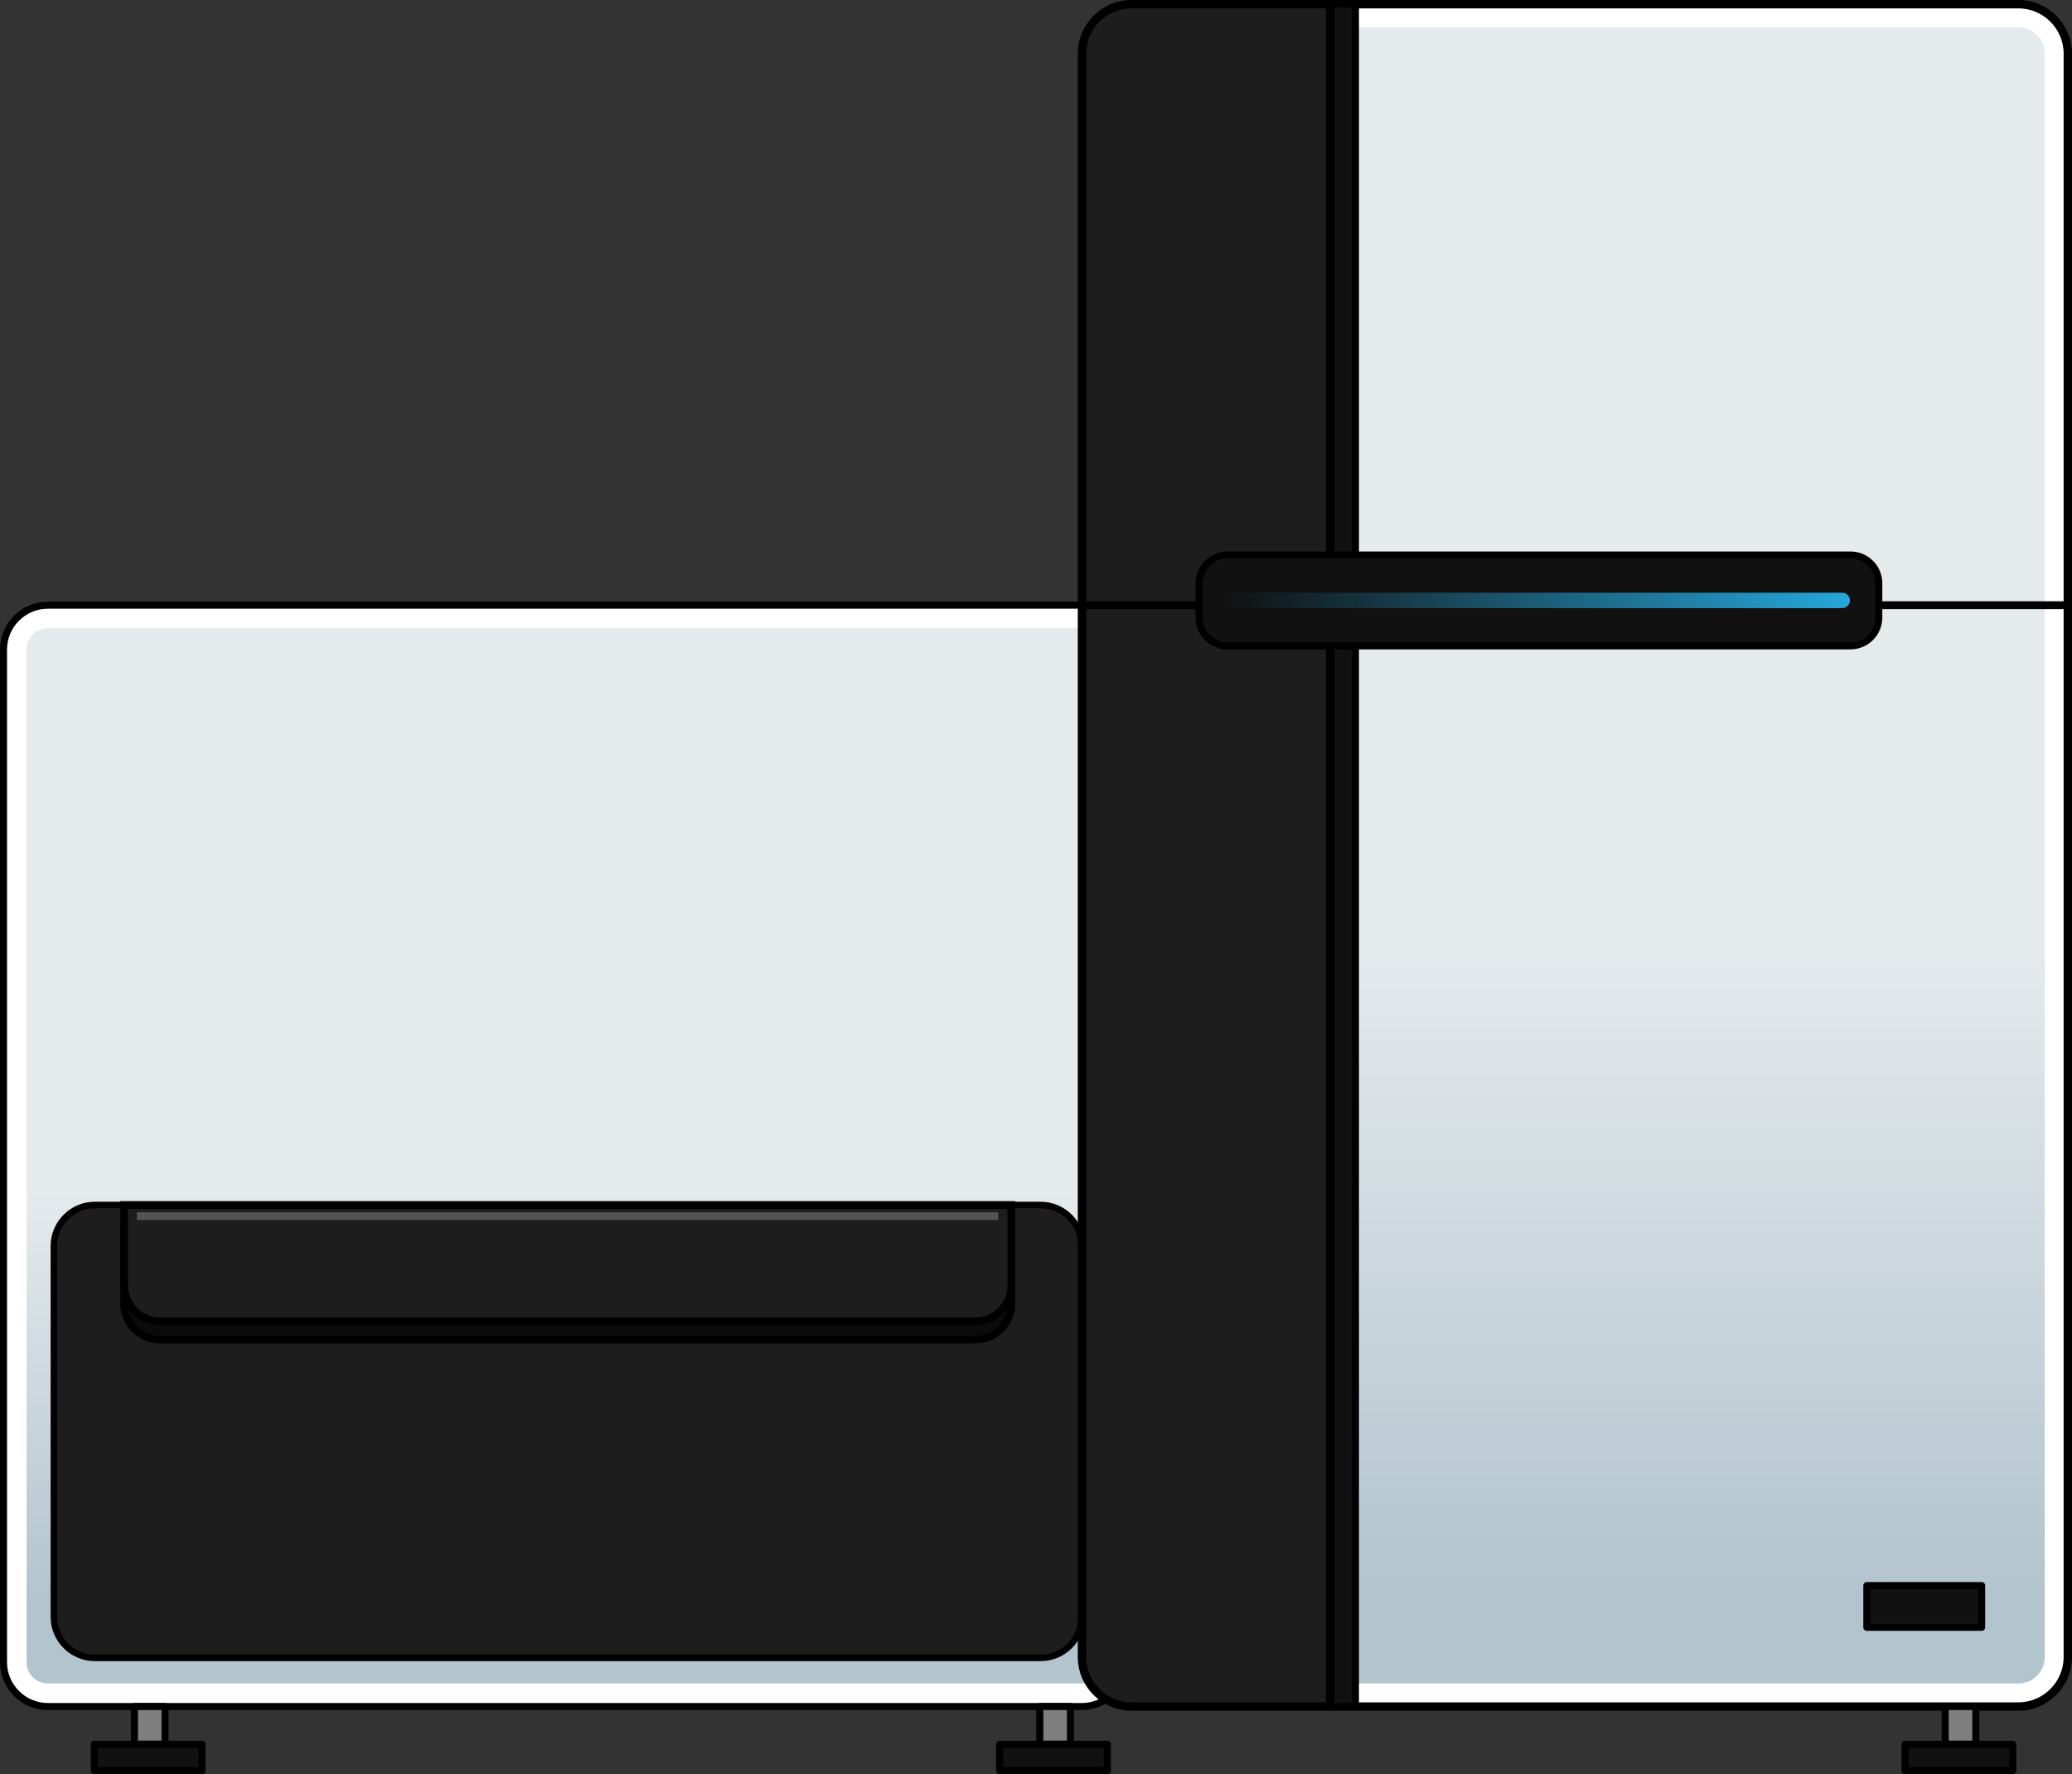
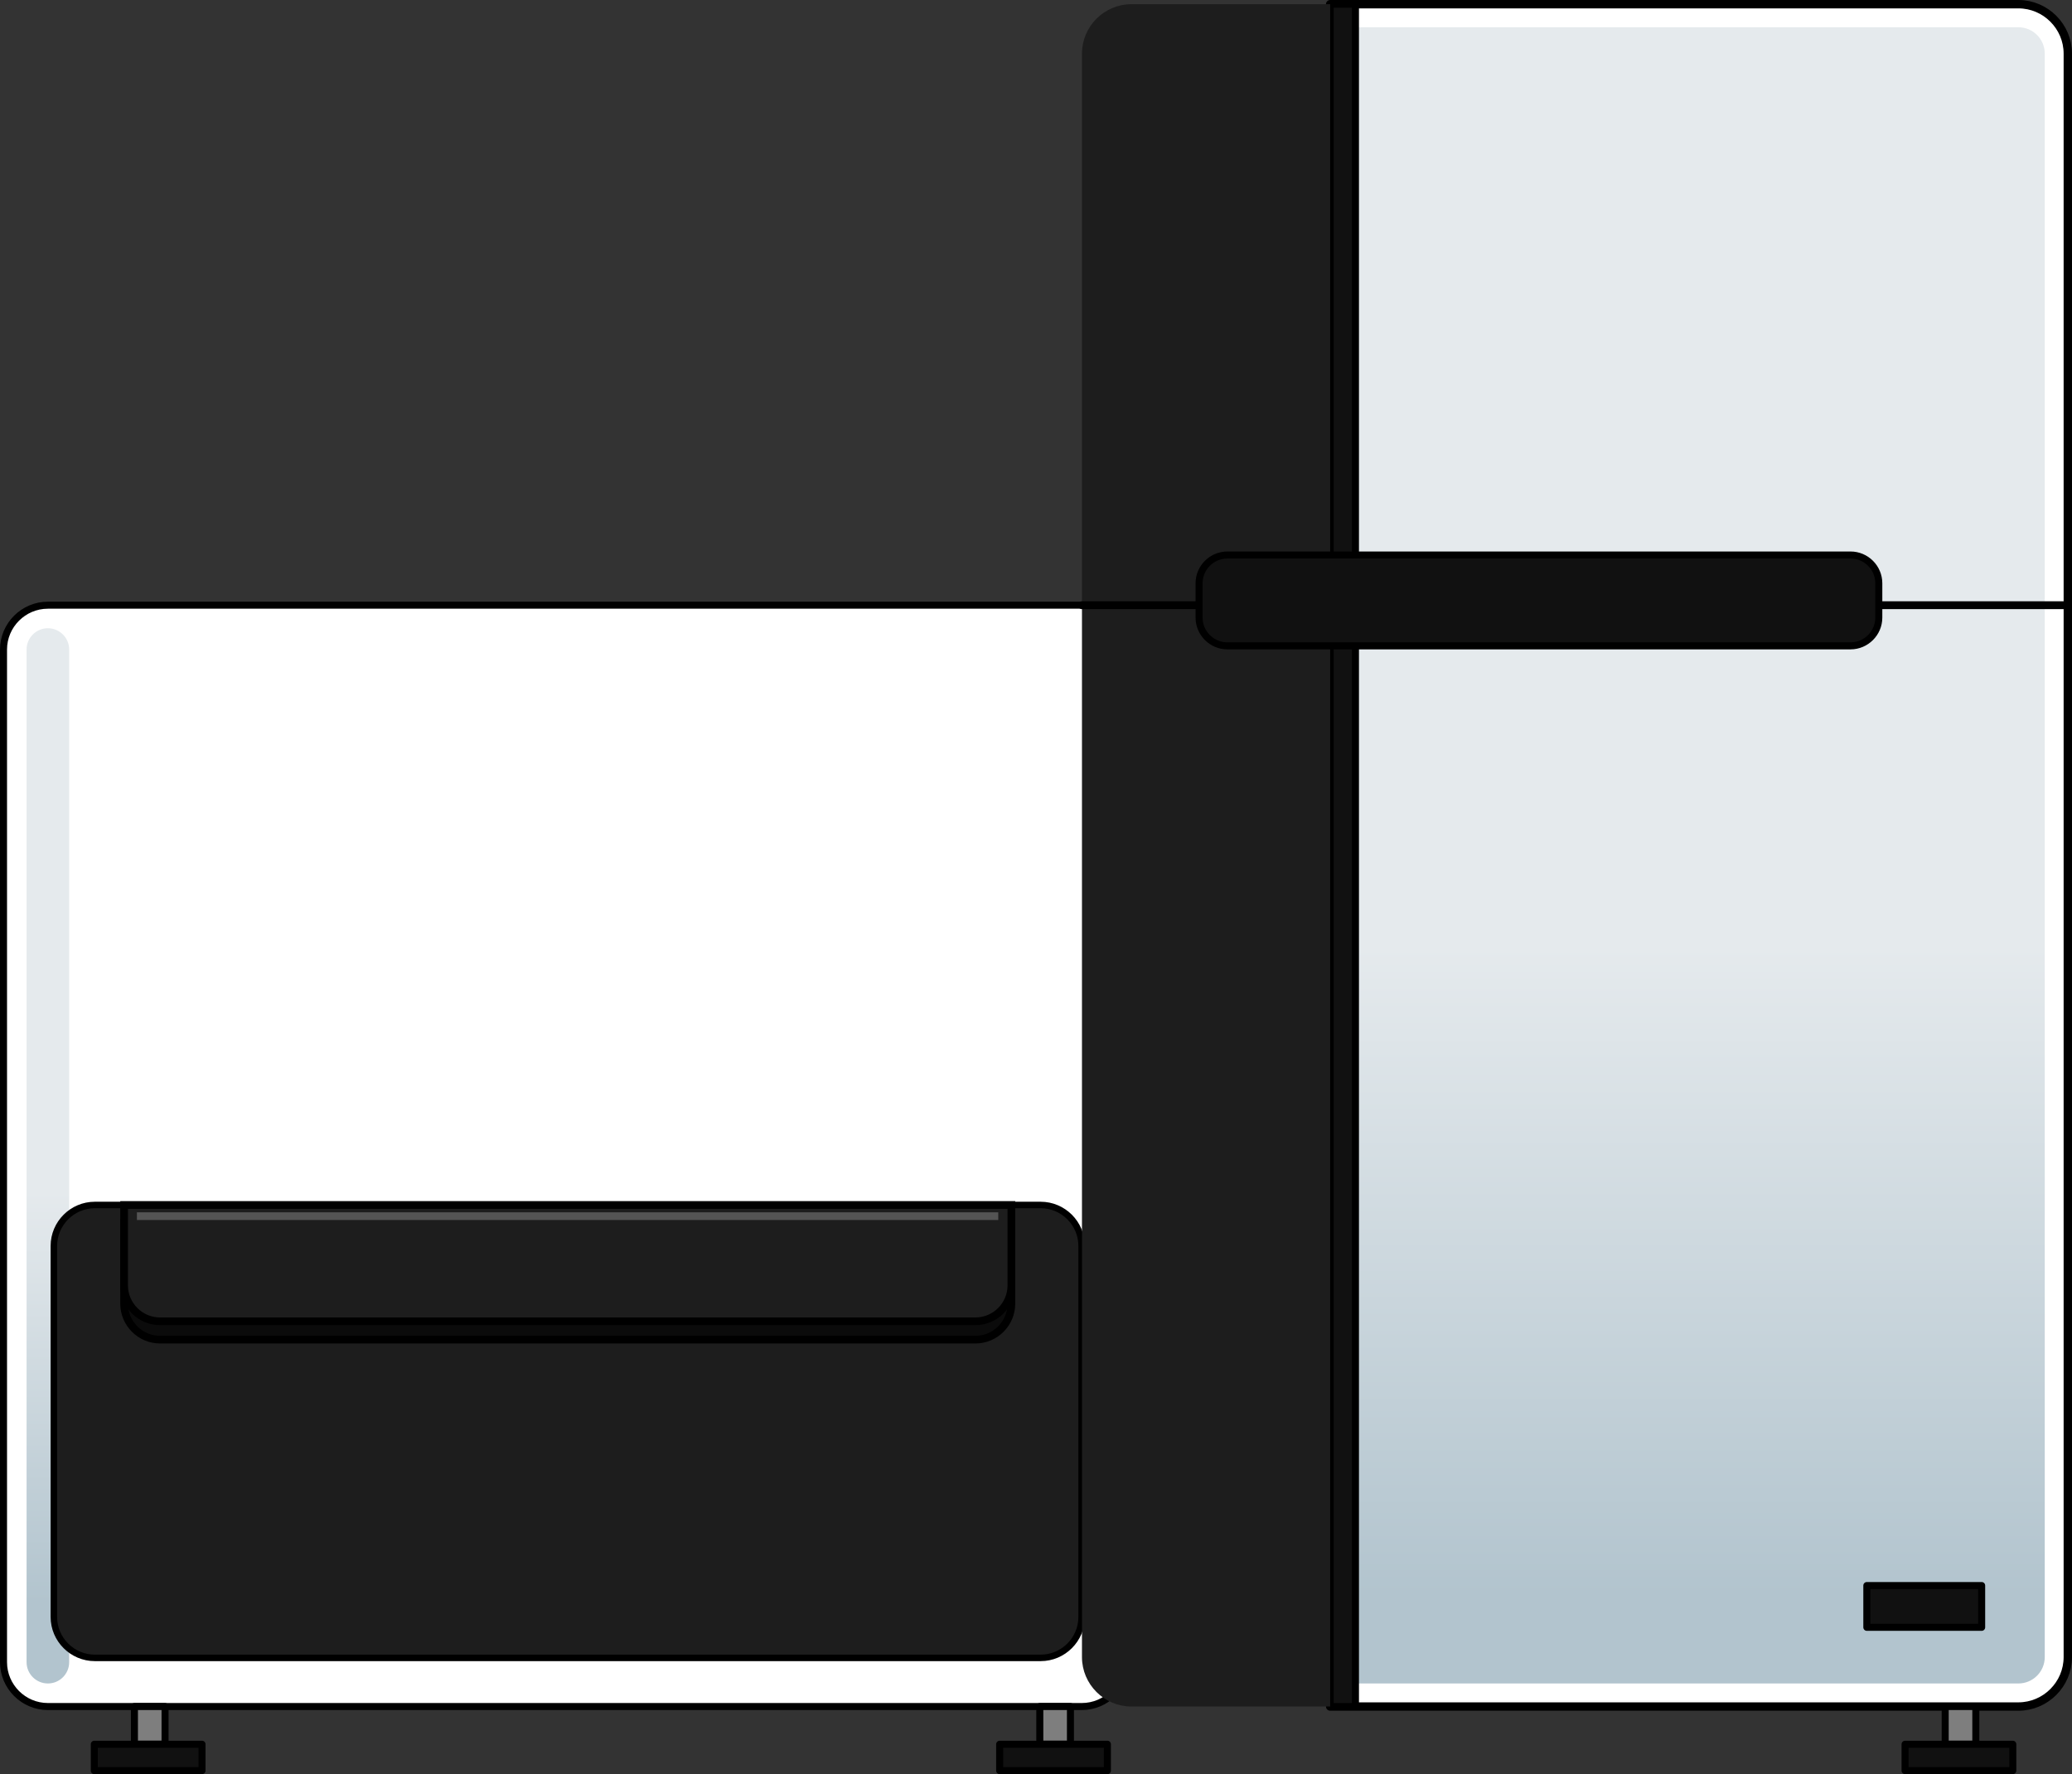
<svg xmlns="http://www.w3.org/2000/svg" version="1.1" id="Layer_1" x="0px" y="0px" width="269.502px" height="230.819px" viewBox="0 0 269.502 230.819" enable-background="new 0 0 269.502 230.819" xml:space="preserve">
  <rect x="0" y="0" width="269.502" height="230.819" fill="#333333" stroke="none" />
  <g>
    <g>
      <path fill="#FFFFFF" d="M146.482,216.255c0,3.173-2.597,5.769-5.771,5.769H6.227c-3.173,0-5.77-2.596-5.77-5.769V84.507    c0-3.174,2.597-5.77,5.77-5.77h134.484c3.174,0,5.771,2.596,5.771,5.77V216.255z" />
      <linearGradient id="SVGID_1_" gradientUnits="userSpaceOnUse" x1="73.469" y1="86.126" x2="73.469" y2="208.41">
        <stop offset="0.564" style="stop-color:#E5EAED" />
        <stop offset="1" style="stop-color:#B2C4CE" />
      </linearGradient>
-       <path fill="url(#SVGID_1_)" d="M6.227,219.023c-1.527,0-2.77-1.242-2.77-2.769V84.507c0-1.527,1.243-2.77,2.77-2.77h134.484    c1.527,0,2.771,1.242,2.771,2.77v131.748c0,1.526-1.243,2.769-2.771,2.769H6.227z" />
+       <path fill="url(#SVGID_1_)" d="M6.227,219.023c-1.527,0-2.77-1.242-2.77-2.769V84.507c0-1.527,1.243-2.77,2.77-2.77c1.527,0,2.771,1.242,2.771,2.77v131.748c0,1.526-1.243,2.769-2.771,2.769H6.227z" />
      <path fill="none" stroke="#000000" stroke-width="0.914" stroke-linecap="round" stroke-linejoin="round" stroke-miterlimit="10" d="    M146.482,216.255c0,3.173-2.597,5.769-5.771,5.769H6.227c-3.173,0-5.77-2.596-5.77-5.769V84.507c0-3.174,2.597-5.77,5.77-5.77    h134.484c3.174,0,5.771,2.596,5.771,5.77V216.255z" />
      <path fill="#1D1D1D" d="M140.686,210.369c0,2.93-2.397,5.326-5.328,5.326H12.333c-2.929,0-5.327-2.396-5.327-5.326v-48.271    c0-2.93,2.398-5.327,5.327-5.327h123.024c2.931,0,5.328,2.397,5.328,5.327V210.369z" />
      <path fill="none" stroke="#000000" stroke-width="0.844" stroke-linecap="round" stroke-linejoin="round" stroke-miterlimit="10" d="    M140.686,210.369c0,2.93-2.397,5.326-5.328,5.326H12.333c-2.929,0-5.327-2.396-5.327-5.326v-48.271    c0-2.93,2.398-5.327,5.327-5.327h123.024c2.931,0,5.328,2.397,5.328,5.327V210.369z" />
      <path fill="#0B0B0B" stroke="#000000" stroke-miterlimit="10" d="M16.142,159.156v10.459c0,2.569,2.102,4.674,4.672,4.674h106.062    c2.57,0,4.674-2.104,4.674-4.674v-10.459H16.142z" />
      <path fill="#1D1D1D" stroke="#000000" stroke-miterlimit="10" d="M16.142,156.771v10.459c0,2.569,2.102,4.674,4.672,4.674h106.062    c2.57,0,4.674-2.104,4.674-4.674v-10.459H16.142z" />
      <g>
        <rect x="17.484" y="222.023" fill="#7E7E7E" stroke="#000000" stroke-width="0.914" stroke-linecap="round" stroke-linejoin="round" stroke-miterlimit="10" width="3.984" height="4.905" />
        <rect x="12.264" y="226.929" fill="#111111" stroke="#000000" stroke-width="0.914" stroke-linecap="round" stroke-linejoin="round" stroke-miterlimit="10" width="14.012" height="3.434" />
      </g>
      <path fill="#FFFFFF" d="M262.527,0.545h-89.515v221.479h89.515c3.536,0,6.431-2.894,6.431-6.431V6.976    C268.958,3.438,266.063,0.545,262.527,0.545z" />
      <linearGradient id="SVGID_2_" gradientUnits="userSpaceOnUse" x1="220.985" y1="13.745" x2="220.985" y2="207.665">
        <stop offset="0.564" style="stop-color:#E5EAED" />
        <stop offset="1" style="stop-color:#B2C4CE" />
      </linearGradient>
      <path fill="url(#SVGID_2_)" d="M176.012,219.023V3.545h86.515c1.892,0,3.431,1.539,3.431,3.431v208.617    c0,1.892-1.539,3.431-3.431,3.431H176.012z" />
      <path fill="none" stroke="#000000" stroke-width="1.09" stroke-linecap="round" stroke-linejoin="round" stroke-miterlimit="10" d="    M262.527,0.545h-89.515v221.479h89.515c3.536,0,6.431-2.894,6.431-6.431V6.976C268.958,3.438,266.063,0.545,262.527,0.545z" />
      <rect x="173.012" y="0.545" fill="#111111" stroke="#000000" stroke-width="0.914" stroke-linecap="round" stroke-linejoin="round" stroke-miterlimit="10" width="3.289" height="221.479" />
      <path fill="#1D1D1D" d="M173.012,222.023h-25.85c-3.537,0-6.432-2.894-6.432-6.431V6.976c0-3.537,2.895-6.431,6.432-6.431h25.85    V222.023z" />
-       <path fill="none" stroke="#000000" stroke-width="1.09" stroke-linecap="round" stroke-linejoin="round" stroke-miterlimit="10" d="    M173.012,222.023h-25.85c-3.537,0-6.432-2.894-6.432-6.431V6.976c0-3.537,2.895-6.431,6.432-6.431h25.85V222.023z" />
      <line fill="none" stroke="#000000" stroke-width="1.018" stroke-linecap="round" stroke-linejoin="round" stroke-miterlimit="10" x1="268.958" y1="78.737" x2="140.731" y2="78.737" />
      <g>
        <rect x="253.008" y="222.023" fill="#7E7E7E" stroke="#000000" stroke-width="0.914" stroke-linecap="round" stroke-linejoin="round" stroke-miterlimit="10" width="3.984" height="4.905" />
        <rect x="247.789" y="226.929" fill="#111111" stroke="#000000" stroke-width="0.914" stroke-linecap="round" stroke-linejoin="round" stroke-miterlimit="10" width="14.012" height="3.434" />
      </g>
      <g>
        <rect x="135.246" y="222.023" fill="#7E7E7E" stroke="#000000" stroke-width="0.914" stroke-linecap="round" stroke-linejoin="round" stroke-miterlimit="10" width="3.984" height="4.905" />
        <rect x="130.026" y="226.929" fill="#111111" stroke="#000000" stroke-width="0.914" stroke-linecap="round" stroke-linejoin="round" stroke-miterlimit="10" width="14.012" height="3.434" />
      </g>
      <path fill="#111111" stroke="#000000" stroke-width="0.914" stroke-linecap="round" stroke-linejoin="round" stroke-miterlimit="10" d="    M240.698,72.207c2.021,0,3.675,1.654,3.675,3.676v4.467c0,2.022-1.653,3.677-3.675,3.677h-81.06c-2.021,0-3.676-1.654-3.676-3.677    v-4.467c0-2.021,1.654-3.676,3.676-3.676H240.698z" />
      <rect x="242.816" y="206.281" fill="#111111" stroke="#000000" stroke-width="0.914" stroke-linecap="round" stroke-linejoin="round" stroke-miterlimit="10" width="14.936" height="5.438" />
      <rect x="17.809" y="157.726" fill="#545454" width="112.033" height="1" />
    </g>
    <linearGradient id="SVGID_3_" gradientUnits="userSpaceOnUse" x1="159.097" y1="78.116" x2="240.616" y2="78.116">
      <stop offset="0" style="stop-color:#26A8DC;stop-opacity:0" />
      <stop offset="1" style="stop-color:#26A8DC" />
    </linearGradient>
-     <line fill="none" stroke="url(#SVGID_3_)" stroke-width="2" stroke-linecap="round" stroke-linejoin="round" stroke-miterlimit="10" x1="160.097" y1="78.116" x2="239.616" y2="78.116" />
  </g>
</svg>